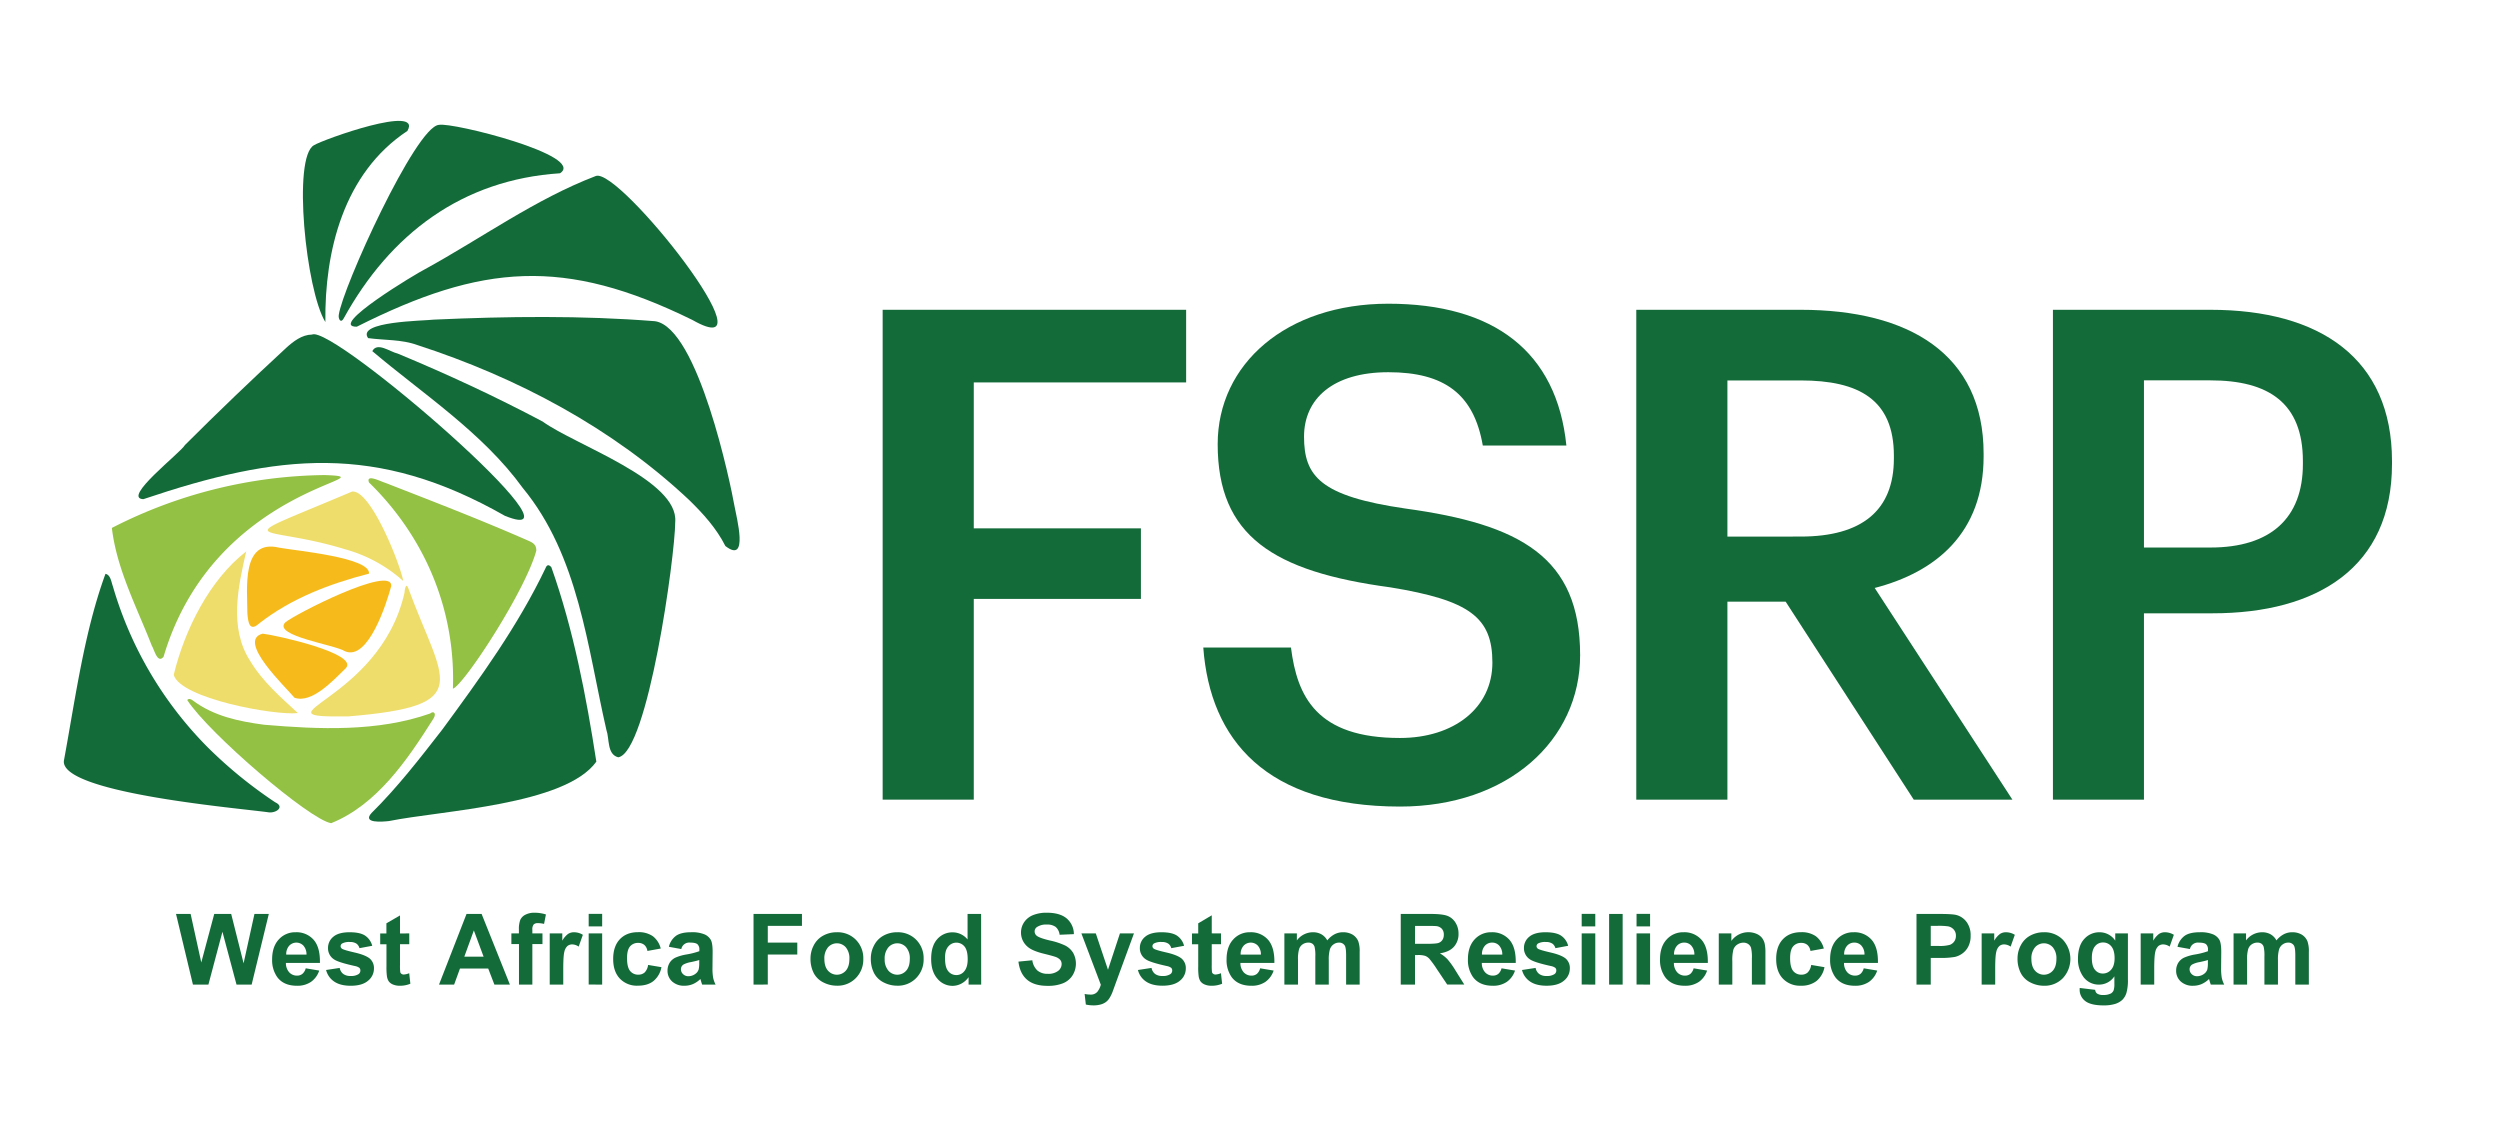
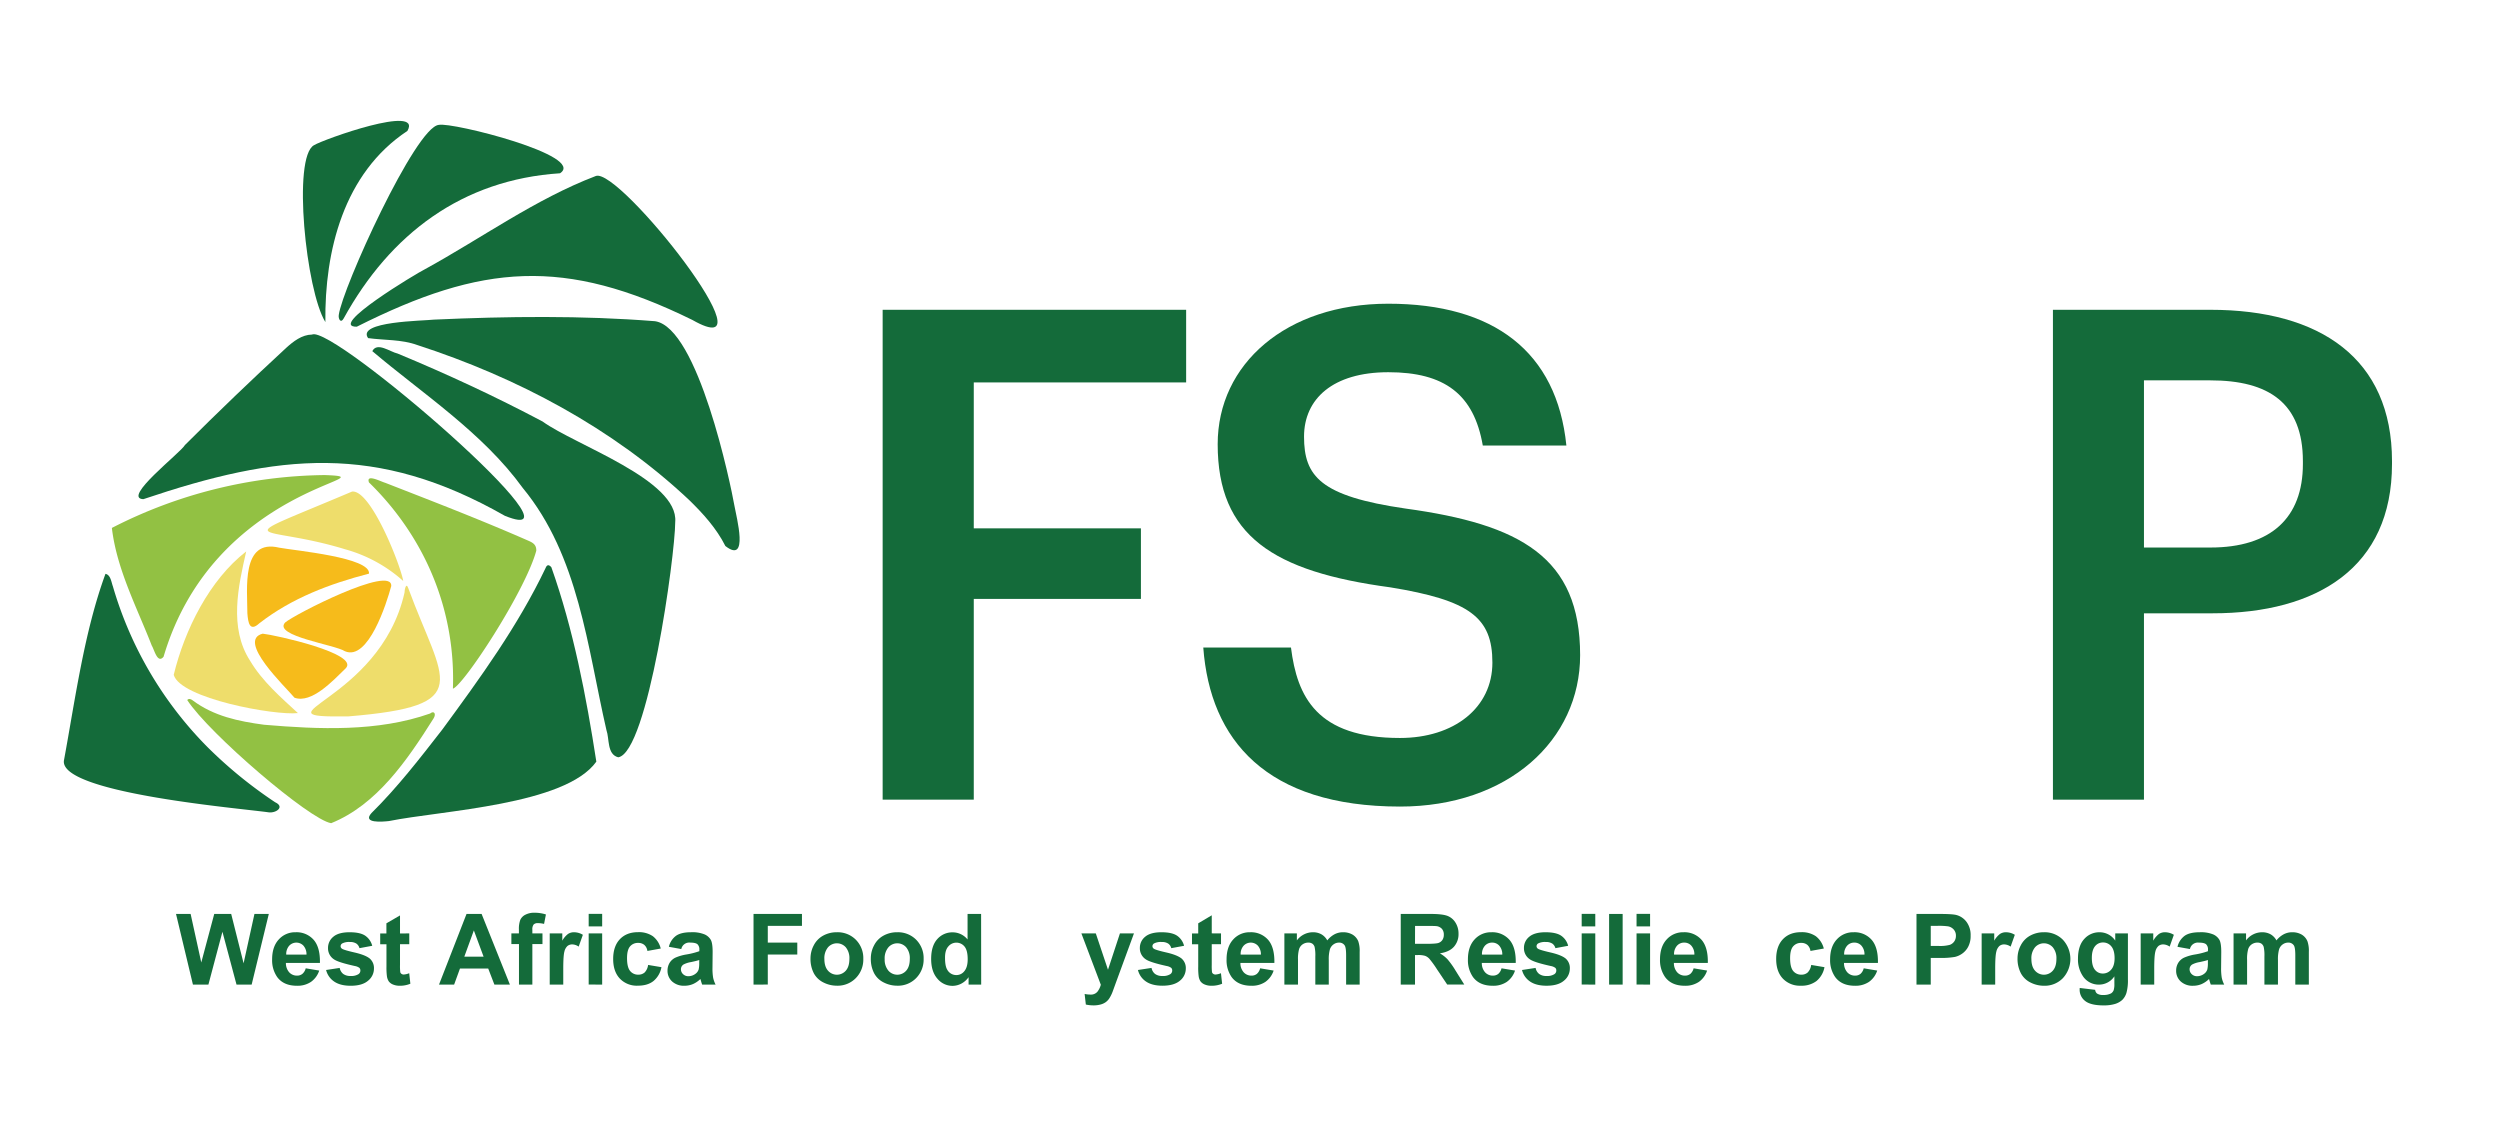
<svg xmlns="http://www.w3.org/2000/svg" id="Calque_1" data-name="Calque 1" viewBox="0 0 1349.29 609.45">
  <defs>
    <style>.cls-1{fill:#146b3a;}.cls-2{fill:#92c143;}.cls-3{fill:#eedd6b;}.cls-4{fill:#f6bb1b;}</style>
  </defs>
  <path class="cls-1" d="M476.38,167.2h163.8v39.2H525.56v78.76h90.21v38.08H525.56V431.58H476.38Z" />
  <path class="cls-1" d="M649.43,349.49h47.33c3.33,26.63,14,48.81,58.79,48.81,29.22,0,49.92-16.27,49.92-40.67S793.27,324,750.38,317c-63.23-8.51-93.18-27.74-93.18-77.28,0-43.27,37-75.8,92.07-75.8,56.94,0,91,25.88,96.13,76.54H800.29c-4.8-27.74-20.7-39.57-51-39.57-29.95,0-45.48,14.42-45.48,34.76,0,21.44,8.87,32.17,54.72,38.82,62.12,8.51,94.29,26.26,94.29,79.13,0,45.85-38.83,81.72-97.25,81.72C683.45,435.28,653.13,399.41,649.43,349.49Z" />
-   <path class="cls-1" d="M883.13,167.2h88.74c58.05,0,98.72,23.67,98.72,77.65v1.48c0,41.42-25.88,62.49-58.79,71l74.33,114.25h-53.25L963.74,324.72H932.31V431.58H883.13Zm88.74,122.39c32.91,0,50.29-14,50.29-42.15V246c0-30.32-18.86-40.67-50.29-40.67H932.31v84.3Z" />
  <path class="cls-1" d="M1108,167.2h85c59.16,0,98,26.26,98,81.72v1.48c0,55.83-40.3,80.61-96.87,80.61h-37V431.58H1108Zm85,128.31c32.54,0,49.91-15.9,49.91-45.11v-1.48c0-31.43-18.49-43.63-49.91-43.63h-35.87v90.22Z" />
  <path class="cls-1" d="M364.43,281.73c-.06,18.44-14.81,124.51-30.77,127-6.14-1.62-4.65-9.9-6.37-14.74-10.28-44.74-14.92-94-45.15-130.63-21.61-29.88-54.37-51.08-81.2-73.84,2.63-5.13,9.64.43,13.64,1.29,26.64,11.05,52.79,23.19,78.27,36.69C310.35,240.21,366.38,259.05,364.43,281.73Z" />
  <path class="cls-1" d="M234.27,172.5c39.64-1.78,79.64-2.29,119.25.86,23.3,3.39,40.87,88.2,42.88,99.68,1.06,6.06,7.94,31.65-4.91,21.65-4.77-9.5-11.94-17.4-19.5-24.78C330.7,231,279,203.68,225.28,186.24c-8.59-3.13-17.79-2.54-26.62-3.76C192.28,173.4,228.57,173.19,234.27,172.5Z" />
  <path class="cls-1" d="M168.39,180.57c11.09-5.77,153.41,117.7,104.14,97.84-69.39-39.5-122.21-33.57-195.17-9-11.83-.5,20.12-25,22.47-29.23q26.79-26.74,54.63-52.43C158.31,184.27,162.93,180.64,168.39,180.57Z" />
-   <path class="cls-1" d="M209.9,443.14c-3.45.38-14.57,1.37-9.4-4.33,14-13.82,26.09-29.48,38.17-45,20.43-27.82,40.89-56,55.78-87.22.73-1.89,1.78-2,3.12-.45,11.91,33.53,18.86,69.81,24.28,104.93C305.05,434.54,238.67,437.37,209.9,443.14Z" />
+   <path class="cls-1" d="M209.9,443.14c-3.45.38-14.57,1.37-9.4-4.33,14-13.82,26.09-29.48,38.17-45,20.43-27.82,40.89-56,55.78-87.22.73-1.89,1.78-2,3.12-.45,11.91,33.53,18.86,69.81,24.28,104.93C305.05,434.54,238.67,437.37,209.9,443.14" />
  <path class="cls-1" d="M321.54,95c12.56-5.09,98.44,104,52.14,77.68-69.09-33.92-113.39-30.38-181.12,3.65-16.08.19,32.46-28.92,36.74-31C259.91,128.55,289,107.42,321.54,95Z" />
  <path class="cls-1" d="M145.15,438.45c-16-2.27-114.43-10.53-110.58-28.34C40.71,376.79,45.46,341,56.92,309.72c2.79.51,3.17,4.48,4,6.72a204,204,0,0,0,51,86.7A240.25,240.25,0,0,0,148.52,433C153.82,435.5,149.07,438.87,145.15,438.45Z" />
  <path class="cls-2" d="M289.44,297.23c-5.93,21.87-39.31,72.8-45,74.45a145.62,145.62,0,0,0-5-43.62c-9.37-34.45-29.27-56.95-40.3-67.69-1.77-4.85,6.64-.34,8.73.19,25.62,10,51.29,19.88,76.49,30.92C287.08,292.67,289.55,293.58,289.44,297.23Z" />
  <path class="cls-2" d="M175.28,256.4c37.87,1.39-59.39,4.76-87,98.05-3.3,4-5-3.85-6.36-6-8.06-20.69-18.94-41.3-21.54-63.52A257.06,257.06,0,0,1,175.28,256.4Z" />
  <path class="cls-2" d="M178.73,444.29c-11.56-1.81-65.88-48.32-77.68-66.46.8-1,2-.52,2.88.13,11.44,8.59,24.87,11.37,38.61,13.2,29.55,2.51,61.27,3.91,89.58-6.06,2.23-1.79,3.37.27,1.9,2.61C219.6,410.62,203.28,434.37,178.73,444.29Z" />
  <path class="cls-1" d="M182.84,170c1.84-14.33,41.46-101.54,54-102.6,7.13-1.62,79.78,16.69,65.42,26.12-52.78,3.43-91.62,32.69-116.77,78.34C183.94,174.74,182.5,172.13,182.84,170Z" />
  <path class="cls-3" d="M93.76,364.22C99.64,340,113,313,132.89,297.61c-4.29,18.75-9.43,41.24,2.08,59,6.59,11.13,16.76,19.9,25.82,28.25C148.34,386.28,97.32,377,93.76,364.22Z" />
  <path class="cls-1" d="M169.46,78.37c5.27-3.22,58.7-22.26,50.43-7.72-34.52,22.84-44.73,65-44.28,103.18C165.1,156.82,157.76,84.78,169.46,78.37Z" />
  <path class="cls-3" d="M188.13,386.64c-54.31.77,16.79-7.22,30.19-66.76,0-1.39.81-5.86,2-2.51C239,368.29,257.52,380.88,188.13,386.64Z" />
  <path class="cls-4" d="M133.51,331c0-13.1-3.42-40.4,17.18-35.41,8.85,1.63,49.44,5.29,48.46,14-21.21,5.51-41.66,13.2-59.18,26.81C134.76,341.2,133.89,336.13,133.51,331Z" />
  <path class="cls-3" d="M190,265.31c10.09-1.21,26.16,39.56,27.63,48.26a78.15,78.15,0,0,0-31.34-17.11C140,282.28,120.46,294.76,190,265.31Z" />
  <path class="cls-4" d="M211.16,316.3c-2.45,9.16-12.41,40.64-25,35.18C181,348,147.26,343.25,153.87,336,158.71,331.73,211.84,304.55,211.16,316.3Z" />
  <path class="cls-4" d="M141.8,342c6.43.66,52.89,10.85,44.7,18.79-6.89,6.69-18.33,19.07-27.55,15.78C154.29,370.94,127.42,345.59,141.8,342Z" />
  <path class="cls-1" d="M104.13,531.4,95,493.27h7.88l5.75,26.19,7-26.19h9.15l6.69,26.64,5.86-26.64h7.75l-9.26,38.13h-8.17l-7.6-28.51-7.57,28.51Z" />
  <path class="cls-1" d="M165,522.61l7.29,1.22a12,12,0,0,1-4.44,6.1,13,13,0,0,1-7.58,2.1q-7.22,0-10.67-4.71a15.82,15.82,0,0,1-2.73-9.52q0-6.87,3.59-10.76a11.83,11.83,0,0,1,9.08-3.89,12.28,12.28,0,0,1,9.73,4.07q3.57,4.08,3.4,12.48H154.31a7.4,7.4,0,0,0,1.77,5.06,5.55,5.55,0,0,0,4.22,1.8,4.48,4.48,0,0,0,2.88-.93A5.75,5.75,0,0,0,165,522.61Zm.42-7.39a7.07,7.07,0,0,0-1.64-4.82,5.26,5.26,0,0,0-7.75.09,6.73,6.73,0,0,0-1.54,4.73Z" />
  <path class="cls-1" d="M176,523.52l7.34-1.12a5.39,5.39,0,0,0,1.89,3.24,6.4,6.4,0,0,0,4,1.11,7.21,7.21,0,0,0,4.27-1,2.31,2.31,0,0,0,1-2,1.93,1.93,0,0,0-.52-1.37,5.81,5.81,0,0,0-2.44-1q-8.85-1.95-11.22-3.56a7.1,7.1,0,0,1-3.28-6.22,7.66,7.66,0,0,1,2.84-6q2.83-2.44,8.79-2.45,5.67,0,8.43,1.85a9.45,9.45,0,0,1,3.8,5.46l-6.9,1.28a4.28,4.28,0,0,0-1.67-2.48,6.18,6.18,0,0,0-3.53-.85,7.91,7.91,0,0,0-4.13.8,1.75,1.75,0,0,0-.84,1.49,1.6,1.6,0,0,0,.73,1.32c.66.49,2.94,1.17,6.83,2.06s6.61,2,8.16,3.25a6.77,6.77,0,0,1,2.28,5.44,8.35,8.35,0,0,1-3.17,6.53q-3.16,2.73-9.39,2.73c-3.76,0-6.74-.77-8.94-2.29A10.54,10.54,0,0,1,176,523.52Z" />
  <path class="cls-1" d="M220.89,503.77v5.83h-5v11.14a28.89,28.89,0,0,0,.14,3.94,1.58,1.58,0,0,0,.66.92,2,2,0,0,0,1.23.37,9.49,9.49,0,0,0,2.94-.71l.62,5.68a14.66,14.66,0,0,1-5.77,1.09,9.23,9.23,0,0,1-3.57-.66,5.27,5.27,0,0,1-2.32-1.72,6.72,6.72,0,0,1-1-2.85,34.6,34.6,0,0,1-.24-5.15v-12H205.2v-5.83h3.35v-5.49l7.34-4.26v9.75Z" />
  <path class="cls-1" d="M275.2,531.4h-8.37l-3.33-8.66H248.25l-3.15,8.66h-8.16l14.85-38.13h8.14ZM261,516.32l-5.25-14.16-5.15,14.16Z" />
  <path class="cls-1" d="M276,503.77h4.06v-2.08a13.93,13.93,0,0,1,.74-5.2,5.83,5.83,0,0,1,2.73-2.79,10.36,10.36,0,0,1,5-1.09,20.45,20.45,0,0,1,6.11.94l-1,5.1a14.31,14.31,0,0,0-3.36-.42,3,3,0,0,0-2.27.75,4.27,4.27,0,0,0-.69,2.84v1.95h5.46v5.75h-5.46V531.4H280.1V509.52H276Z" />
  <path class="cls-1" d="M304,531.4h-7.31V503.77h6.79v3.93a11.78,11.78,0,0,1,3.13-3.66,5.79,5.79,0,0,1,3.16-.89,9.24,9.24,0,0,1,4.81,1.38l-2.26,6.37a6.45,6.45,0,0,0-3.43-1.19,4.08,4.08,0,0,0-2.6.84,5.86,5.86,0,0,0-1.68,3.06q-.61,2.21-.61,9.26Z" />
  <path class="cls-1" d="M317.72,500v-6.76H325V500Zm0,31.37V503.77H325V531.4Z" />
  <path class="cls-1" d="M356.61,511.94l-7.21,1.3a5.2,5.2,0,0,0-1.65-3.25,5,5,0,0,0-3.34-1.09,5.47,5.47,0,0,0-4.36,1.89c-1.08,1.25-1.63,3.36-1.63,6.31,0,3.27.55,5.59,1.66,6.94a5.43,5.43,0,0,0,4.43,2,5,5,0,0,0,3.41-1.18,7.07,7.07,0,0,0,1.87-4.07L357,522a12.68,12.68,0,0,1-4.29,7.46q-3.17,2.54-8.51,2.53a12.64,12.64,0,0,1-9.66-3.83c-2.4-2.55-3.6-6.07-3.6-10.59s1.2-8.11,3.61-10.65,5.68-3.81,9.79-3.81a13.33,13.33,0,0,1,8,2.17A12.05,12.05,0,0,1,356.61,511.94Z" />
  <path class="cls-1" d="M367.62,512.2,361,511a10.3,10.3,0,0,1,3.85-5.93q2.73-1.93,8.12-1.93a17.48,17.48,0,0,1,7.28,1.16,7.22,7.22,0,0,1,3.37,2.94q1,1.78,1,6.54l-.08,8.53a30.18,30.18,0,0,0,.35,5.38,15.07,15.07,0,0,0,1.32,3.7h-7.24c-.19-.48-.42-1.2-.7-2.16-.12-.43-.21-.71-.26-.85a13.36,13.36,0,0,1-4,2.73,11.59,11.59,0,0,1-4.55.91,9.37,9.37,0,0,1-6.72-2.32,7.69,7.69,0,0,1-2.47-5.85,8,8,0,0,1,1.12-4.18,7.45,7.45,0,0,1,3.14-2.81,24.63,24.63,0,0,1,5.82-1.7,40.41,40.41,0,0,0,7.1-1.79v-.73a3.81,3.81,0,0,0-1-3c-.7-.6-2-.9-3.93-.9a4.37,4.37,0,0,0-4.81,3.46Zm9.78,5.94c-.94.31-2.42.68-4.45,1.11a13.38,13.38,0,0,0-4,1.28,3,3,0,0,0-1.44,2.57,3.61,3.61,0,0,0,1.15,2.66,4,4,0,0,0,2.91,1.12,6.38,6.38,0,0,0,3.78-1.3,4.63,4.63,0,0,0,1.74-2.42,14.52,14.52,0,0,0,.29-3.57Z" />
  <path class="cls-1" d="M406.69,531.4V493.27h26.14v6.45H414.39v9h15.92v6.46H414.39v16.2Z" />
  <path class="cls-1" d="M437.44,517.2a15,15,0,0,1,1.79-7.05,12.34,12.34,0,0,1,5.09-5.2,15,15,0,0,1,7.35-1.8,13.79,13.79,0,0,1,10.27,4.07,14.05,14.05,0,0,1,4,10.29,14.2,14.2,0,0,1-4.05,10.39A13.66,13.66,0,0,1,451.72,532a16,16,0,0,1-7.25-1.72,11.75,11.75,0,0,1-5.24-5A16.87,16.87,0,0,1,437.44,517.2Zm7.49.39q0,4.11,1.95,6.29a6.38,6.38,0,0,0,9.62,0c1.28-1.45,1.93-3.57,1.93-6.34a9.18,9.18,0,0,0-1.93-6.25,6.4,6.4,0,0,0-9.62,0A9.18,9.18,0,0,0,444.93,517.59Z" />
  <path class="cls-1" d="M470,517.2a14.89,14.89,0,0,1,1.79-7.05,12.22,12.22,0,0,1,5.09-5.2,15,15,0,0,1,7.34-1.8,13.82,13.82,0,0,1,10.28,4.07,14.09,14.09,0,0,1,4,10.29,14.24,14.24,0,0,1-4.05,10.39A13.68,13.68,0,0,1,484.26,532a16,16,0,0,1-7.24-1.72,11.7,11.7,0,0,1-5.24-5A16.75,16.75,0,0,1,470,517.2Zm7.48.39a9.13,9.13,0,0,0,2,6.29,6.37,6.37,0,0,0,9.61,0c1.29-1.45,1.94-3.57,1.94-6.34a9.14,9.14,0,0,0-1.94-6.25,6.39,6.39,0,0,0-9.61,0A9.18,9.18,0,0,0,477.47,517.59Z" />
  <path class="cls-1" d="M529.56,531.4h-6.8v-4a11,11,0,0,1-4,3.52,10.32,10.32,0,0,1-4.65,1.16,10.49,10.49,0,0,1-8.15-3.84q-3.41-3.84-3.4-10.71,0-7,3.3-10.67a10.77,10.77,0,0,1,8.35-3.66,10.35,10.35,0,0,1,8,3.85V493.27h7.31ZM510.05,517c0,3,.4,5.08,1.22,6.4a5.52,5.52,0,0,0,4.94,2.86,5.38,5.38,0,0,0,4.29-2.14c1.18-1.44,1.78-3.57,1.78-6.42,0-3.17-.58-5.46-1.72-6.85a5.64,5.64,0,0,0-8.76,0Q510,512.88,510.05,517Z" />
-   <path class="cls-1" d="M549.67,519l7.49-.73a9.14,9.14,0,0,0,2.75,5.54,8.27,8.27,0,0,0,5.57,1.77,8.55,8.55,0,0,0,5.61-1.58,4.67,4.67,0,0,0,1.89-3.68,3.51,3.51,0,0,0-.79-2.3,6.33,6.33,0,0,0-2.78-1.65c-.9-.32-2.95-.87-6.16-1.67q-6.19-1.53-8.69-3.77a9.93,9.93,0,0,1-3.51-7.67,9.82,9.82,0,0,1,1.65-5.46,10.38,10.38,0,0,1,4.76-3.86,19.14,19.14,0,0,1,7.51-1.33c4.78,0,8.38,1.06,10.81,3.15a11.14,11.14,0,0,1,3.81,8.41l-7.7.33a6.59,6.59,0,0,0-2.12-4.22,7.79,7.79,0,0,0-4.88-1.29,8.81,8.81,0,0,0-5.26,1.38,2.79,2.79,0,0,0-1.22,2.36,2.93,2.93,0,0,0,1.14,2.32q1.47,1.21,7.08,2.55a37.23,37.23,0,0,1,8.31,2.74,10.77,10.77,0,0,1,4.22,3.88,12,12,0,0,1-.3,12.22,11,11,0,0,1-5.15,4.25,21.58,21.58,0,0,1-8.3,1.39q-7.23,0-11.11-3.34T549.67,519Z" />
  <path class="cls-1" d="M583.64,503.77h7.78L598,523.39l6.45-19.62h7.57l-9.75,26.59-1.75,4.82a19.64,19.64,0,0,1-1.83,3.69,7.94,7.94,0,0,1-2,2.07,8.57,8.57,0,0,1-2.78,1.23,14.23,14.23,0,0,1-3.73.45,19,19,0,0,1-4.14-.45l-.65-5.72a15.91,15.91,0,0,0,3.1.34,4.58,4.58,0,0,0,3.77-1.5,10.37,10.37,0,0,0,1.87-3.81Z" />
  <path class="cls-1" d="M614.16,523.52l7.34-1.12a5.39,5.39,0,0,0,1.89,3.24,6.42,6.42,0,0,0,4,1.11,7.19,7.19,0,0,0,4.27-1,2.31,2.31,0,0,0,1-2,1.93,1.93,0,0,0-.52-1.37,5.81,5.81,0,0,0-2.44-1q-8.85-1.95-11.22-3.56a7.1,7.1,0,0,1-3.28-6.22,7.66,7.66,0,0,1,2.84-6q2.84-2.44,8.79-2.45,5.67,0,8.43,1.85a9.41,9.41,0,0,1,3.8,5.46l-6.9,1.28a4.28,4.28,0,0,0-1.67-2.48,6.18,6.18,0,0,0-3.53-.85,7.91,7.91,0,0,0-4.13.8,1.75,1.75,0,0,0-.84,1.49,1.6,1.6,0,0,0,.73,1.32c.66.49,2.94,1.17,6.83,2.06s6.61,2,8.16,3.25a6.77,6.77,0,0,1,2.29,5.44,8.36,8.36,0,0,1-3.18,6.53Q633.63,532,627.4,532c-3.76,0-6.74-.77-8.94-2.29A10.54,10.54,0,0,1,614.16,523.52Z" />
  <path class="cls-1" d="M659,503.77v5.83h-5v11.14a28.89,28.89,0,0,0,.14,3.94,1.58,1.58,0,0,0,.66.92,2,2,0,0,0,1.23.37,9.49,9.49,0,0,0,2.94-.71l.63,5.68a14.74,14.74,0,0,1-5.78,1.09,9.23,9.23,0,0,1-3.57-.66,5.27,5.27,0,0,1-2.32-1.72,6.72,6.72,0,0,1-1-2.85,35.08,35.08,0,0,1-.23-5.15v-12h-3.36v-5.83h3.36v-5.49L654,494v9.75Z" />
  <path class="cls-1" d="M680.11,522.61l7.29,1.22a12,12,0,0,1-4.44,6.1,13,13,0,0,1-7.58,2.1q-7.21,0-10.67-4.71A15.82,15.82,0,0,1,662,517.8q0-6.87,3.59-10.76a11.83,11.83,0,0,1,9.08-3.89,12.28,12.28,0,0,1,9.73,4.07q3.57,4.08,3.4,12.48H669.47a7.4,7.4,0,0,0,1.77,5.06,5.55,5.55,0,0,0,4.22,1.8,4.48,4.48,0,0,0,2.88-.93A5.75,5.75,0,0,0,680.11,522.61Zm.42-7.39a7.07,7.07,0,0,0-1.64-4.82,5.26,5.26,0,0,0-7.75.09,6.73,6.73,0,0,0-1.54,4.73Z" />
  <path class="cls-1" d="M693.2,503.77h6.74v3.78a10.83,10.83,0,0,1,8.61-4.4,9.34,9.34,0,0,1,4.6,1.09,8.37,8.37,0,0,1,3.2,3.31,12.74,12.74,0,0,1,3.93-3.31,9.71,9.71,0,0,1,4.5-1.09,10,10,0,0,1,5.15,1.24,7.6,7.6,0,0,1,3.15,3.63,15.8,15.8,0,0,1,.75,5.72V531.4h-7.31V515.61q0-4.11-.75-5.31a3.47,3.47,0,0,0-3.12-1.56,5,5,0,0,0-2.89.94,5.2,5.2,0,0,0-2,2.74,19.75,19.75,0,0,0-.6,5.72V531.4H709.9V516.26a21,21,0,0,0-.39-5.2,3.34,3.34,0,0,0-1.21-1.74,3.78,3.78,0,0,0-2.23-.58,5.31,5.31,0,0,0-3,.92,5,5,0,0,0-1.94,2.62,19.64,19.64,0,0,0-.58,5.7V531.4H693.2Z" />
  <path class="cls-1" d="M756,531.4V493.27h16.21q6.1,0,8.88,1a8.8,8.8,0,0,1,4.44,3.66,11,11,0,0,1,1.66,6,10.2,10.2,0,0,1-2.52,7.09c-1.69,1.86-4.2,3-7.55,3.52a17.77,17.77,0,0,1,4.12,3.2,43.2,43.2,0,0,1,4.39,6.19l4.66,7.44h-9.21l-5.57-8.3a54.07,54.07,0,0,0-4.06-5.6,6,6,0,0,0-2.32-1.59,12.81,12.81,0,0,0-3.87-.43H763.7V531.4Zm7.7-22h5.7c3.69,0,6-.15,6.91-.46a4.19,4.19,0,0,0,2.17-1.62,5,5,0,0,0,.77-2.86,4.61,4.61,0,0,0-1-3.11,4.67,4.67,0,0,0-2.9-1.49c-.62-.09-2.5-.13-5.62-.13h-6Z" />
  <path class="cls-1" d="M810.39,522.61l7.29,1.22a12,12,0,0,1-4.43,6.1,13,13,0,0,1-7.59,2.1q-7.21,0-10.67-4.71a15.82,15.82,0,0,1-2.73-9.52q0-6.87,3.59-10.76a11.83,11.83,0,0,1,9.08-3.89,12.28,12.28,0,0,1,9.73,4.07q3.57,4.08,3.41,12.48H799.76a7.39,7.39,0,0,0,1.76,5.06,5.55,5.55,0,0,0,4.22,1.8,4.53,4.53,0,0,0,2.89-.93A5.74,5.74,0,0,0,810.39,522.61Zm.42-7.39a7,7,0,0,0-1.64-4.82,5,5,0,0,0-3.79-1.66,5.09,5.09,0,0,0-4,1.75,6.68,6.68,0,0,0-1.53,4.73Z" />
  <path class="cls-1" d="M821.45,523.52l7.34-1.12a5.35,5.35,0,0,0,1.9,3.24,6.37,6.37,0,0,0,4,1.11,7.19,7.19,0,0,0,4.27-1,2.31,2.31,0,0,0,1-2,1.89,1.89,0,0,0-.52-1.37,5.81,5.81,0,0,0-2.44-1q-8.85-1.95-11.21-3.56a7.11,7.11,0,0,1-3.29-6.22,7.66,7.66,0,0,1,2.84-6q2.84-2.44,8.79-2.45,5.68,0,8.43,1.85a9.41,9.41,0,0,1,3.8,5.46l-6.89,1.28a4.34,4.34,0,0,0-1.68-2.48,6.16,6.16,0,0,0-3.53-.85,7.91,7.91,0,0,0-4.13.8,1.74,1.74,0,0,0-.83,1.49A1.6,1.6,0,0,0,830,512c.65.49,2.93,1.17,6.82,2.06s6.62,2,8.16,3.25a6.74,6.74,0,0,1,2.29,5.44,8.36,8.36,0,0,1-3.18,6.53q-3.17,2.73-9.39,2.73c-3.76,0-6.74-.77-8.93-2.29A10.56,10.56,0,0,1,821.45,523.52Z" />
  <path class="cls-1" d="M853.66,500v-6.76H861V500Zm0,31.37V503.77H861V531.4Z" />
  <path class="cls-1" d="M868.46,531.4V493.27h7.31V531.4Z" />
  <path class="cls-1" d="M883.27,500v-6.76h7.31V500Zm0,31.37V503.77h7.31V531.4Z" />
  <path class="cls-1" d="M914.07,522.61l7.28,1.22a11.94,11.94,0,0,1-4.43,6.1,13,13,0,0,1-7.59,2.1q-7.2,0-10.66-4.71a15.82,15.82,0,0,1-2.74-9.52q0-6.87,3.6-10.76a11.82,11.82,0,0,1,9.07-3.89,12.27,12.27,0,0,1,9.73,4.07q3.57,4.08,3.41,12.48H903.43a7.4,7.4,0,0,0,1.77,5.06,5.54,5.54,0,0,0,4.21,1.8,4.51,4.51,0,0,0,2.89-.93A5.82,5.82,0,0,0,914.07,522.61Zm.41-7.39a7,7,0,0,0-1.64-4.82,5,5,0,0,0-3.79-1.66,5.09,5.09,0,0,0-4,1.75,6.72,6.72,0,0,0-1.53,4.73Z" />
-   <path class="cls-1" d="M952.83,531.4h-7.31V517.3a21.48,21.48,0,0,0-.47-5.79,4,4,0,0,0-1.52-2,4.38,4.38,0,0,0-2.53-.73,5.81,5.81,0,0,0-3.41,1.05,5.2,5.2,0,0,0-2.07,2.75,23.56,23.56,0,0,0-.56,6.35V531.4h-7.31V503.77h6.79v4.06A11.32,11.32,0,0,1,948,504a7.46,7.46,0,0,1,3,2.23,8.1,8.1,0,0,1,1.43,3.07,22.71,22.71,0,0,1,.4,4.91Z" />
  <path class="cls-1" d="M984.34,511.94l-7.21,1.3a5.3,5.3,0,0,0-1.65-3.25,5,5,0,0,0-3.35-1.09,5.47,5.47,0,0,0-4.36,1.89c-1.08,1.25-1.62,3.36-1.62,6.31,0,3.27.55,5.59,1.65,6.94a5.45,5.45,0,0,0,4.44,2,4.94,4.94,0,0,0,3.4-1.18,7.07,7.07,0,0,0,1.88-4.07L984.7,522a12.73,12.73,0,0,1-4.29,7.46A13.27,13.27,0,0,1,971.9,532a12.64,12.64,0,0,1-9.66-3.83c-2.41-2.55-3.61-6.07-3.61-10.59s1.21-8.11,3.62-10.65,5.67-3.81,9.78-3.81a13.36,13.36,0,0,1,8,2.17A12.11,12.11,0,0,1,984.34,511.94Z" />
  <path class="cls-1" d="M1005.87,522.61l7.29,1.22a12,12,0,0,1-4.43,6.1,13,13,0,0,1-7.59,2.1q-7.2,0-10.66-4.71a15.82,15.82,0,0,1-2.74-9.52q0-6.87,3.6-10.76a11.81,11.81,0,0,1,9.07-3.89,12.27,12.27,0,0,1,9.73,4.07q3.57,4.08,3.41,12.48H995.24a7.44,7.44,0,0,0,1.76,5.06,5.56,5.56,0,0,0,4.22,1.8,4.51,4.51,0,0,0,2.89-.93A5.74,5.74,0,0,0,1005.87,522.61Zm.42-7.39a7,7,0,0,0-1.64-4.82,5,5,0,0,0-3.79-1.66,5.09,5.09,0,0,0-4,1.75,6.72,6.72,0,0,0-1.53,4.73Z" />
  <path class="cls-1" d="M1034.36,531.4V493.27h12.36q7,0,9.16.57a10,10,0,0,1,5.49,3.73,11.87,11.87,0,0,1,2.21,7.43,12.41,12.41,0,0,1-1.28,5.9,10.42,10.42,0,0,1-3.24,3.76,11.1,11.1,0,0,1-4,1.81,44.3,44.3,0,0,1-8,.55h-5V531.4Zm7.7-31.68v10.82h4.21a20,20,0,0,0,6.1-.6,5,5,0,0,0,2.4-1.87,5.14,5.14,0,0,0,.87-3,4.89,4.89,0,0,0-1.22-3.43,5.33,5.33,0,0,0-3.1-1.69,36.06,36.06,0,0,0-5.54-.26Z" />
  <path class="cls-1" d="M1076.84,531.4h-7.31V503.77h6.79v3.93a11.92,11.92,0,0,1,3.14-3.66,5.77,5.77,0,0,1,3.16-.89,9.24,9.24,0,0,1,4.81,1.38l-2.26,6.37a6.45,6.45,0,0,0-3.43-1.19,4.08,4.08,0,0,0-2.61.84,5.93,5.93,0,0,0-1.67,3.06q-.62,2.21-.62,9.26Z" />
  <path class="cls-1" d="M1088.89,517.2a15,15,0,0,1,1.79-7.05,12.28,12.28,0,0,1,5.09-5.2,15,15,0,0,1,7.35-1.8,13.79,13.79,0,0,1,10.27,4.07,15.28,15.28,0,0,1,0,20.68,13.66,13.66,0,0,1-10.18,4.13,16,16,0,0,1-7.25-1.72,11.75,11.75,0,0,1-5.24-5A16.87,16.87,0,0,1,1088.89,517.2Zm7.49.39q0,4.11,1.95,6.29a6.37,6.37,0,0,0,9.61,0c1.29-1.45,1.94-3.57,1.94-6.34a9.14,9.14,0,0,0-1.94-6.25,6.39,6.39,0,0,0-9.61,0A9.18,9.18,0,0,0,1096.38,517.59Z" />
  <path class="cls-1" d="M1122.45,533.22l8.35,1a2.82,2.82,0,0,0,1,2,5.47,5.47,0,0,0,3.27.78,8.47,8.47,0,0,0,4.3-.86,3.51,3.51,0,0,0,1.45-1.84,11,11,0,0,0,.34-3.36v-4a9.88,9.88,0,0,1-8.27,4.47,10.19,10.19,0,0,1-8.82-4.71,16,16,0,0,1-2.55-9.26q0-6.94,3.34-10.61a10.78,10.78,0,0,1,8.31-3.67,10.12,10.12,0,0,1,8.46,4.5v-3.88h6.84v24.8a25,25,0,0,1-.8,7.31,9.13,9.13,0,0,1-2.27,3.8,10.27,10.27,0,0,1-3.89,2.16,20.79,20.79,0,0,1-6.15.78q-7,0-10-2.41a7.59,7.59,0,0,1-2.94-6.1C1122.42,533.87,1122.43,533.57,1122.45,533.22ZM1129,517q0,4.4,1.7,6.43a5.27,5.27,0,0,0,4.21,2,5.8,5.8,0,0,0,4.52-2.1c1.24-1.39,1.85-3.46,1.85-6.2s-.59-5-1.77-6.37a5.62,5.62,0,0,0-4.47-2.09,5.4,5.4,0,0,0-4.34,2.05Q1129,512.83,1129,517Z" />
  <path class="cls-1" d="M1162.67,531.4h-7.31V503.77h6.79v3.93a11.78,11.78,0,0,1,3.13-3.66,5.8,5.8,0,0,1,3.17-.89,9.29,9.29,0,0,1,4.81,1.38L1171,510.9a6.5,6.5,0,0,0-3.44-1.19,4.08,4.08,0,0,0-2.6.84,5.86,5.86,0,0,0-1.68,3.06c-.4,1.47-.61,4.56-.61,9.26Z" />
  <path class="cls-1" d="M1181.87,512.2l-6.64-1.19a10.3,10.3,0,0,1,3.85-5.93q2.73-1.93,8.12-1.93a17.48,17.48,0,0,1,7.28,1.16,7.22,7.22,0,0,1,3.37,2.94q1,1.78,1,6.54l-.08,8.53a30.18,30.18,0,0,0,.35,5.38,15.07,15.07,0,0,0,1.32,3.7h-7.24c-.19-.48-.42-1.2-.7-2.16-.12-.43-.21-.71-.26-.85a13.36,13.36,0,0,1-4,2.73,11.59,11.59,0,0,1-4.55.91,9.37,9.37,0,0,1-6.72-2.32,7.69,7.69,0,0,1-2.47-5.85,8,8,0,0,1,1.12-4.18,7.45,7.45,0,0,1,3.14-2.81,24.63,24.63,0,0,1,5.82-1.7,40.41,40.41,0,0,0,7.1-1.79v-.73a3.81,3.81,0,0,0-1-3c-.7-.6-2-.9-3.93-.9a4.37,4.37,0,0,0-4.81,3.46Zm9.78,5.94c-.94.31-2.42.68-4.45,1.11a13.38,13.38,0,0,0-4,1.28,3,3,0,0,0-1.44,2.57,3.61,3.61,0,0,0,1.15,2.66,4,4,0,0,0,2.91,1.12,6.38,6.38,0,0,0,3.78-1.3,4.63,4.63,0,0,0,1.74-2.42,14.52,14.52,0,0,0,.29-3.57Z" />
  <path class="cls-1" d="M1205.49,503.77h6.74v3.78a10.83,10.83,0,0,1,8.61-4.4,9.34,9.34,0,0,1,4.6,1.09,8.37,8.37,0,0,1,3.2,3.31,12.74,12.74,0,0,1,3.93-3.31,9.71,9.71,0,0,1,4.5-1.09,10,10,0,0,1,5.15,1.24,7.6,7.6,0,0,1,3.15,3.63,15.8,15.8,0,0,1,.75,5.72V531.4h-7.31V515.61q0-4.11-.75-5.31a3.47,3.47,0,0,0-3.12-1.56,5,5,0,0,0-2.89.94,5.2,5.2,0,0,0-2,2.74,19.75,19.75,0,0,0-.6,5.72V531.4h-7.31V516.26a21,21,0,0,0-.39-5.2,3.34,3.34,0,0,0-1.21-1.74,3.78,3.78,0,0,0-2.23-.58,5.31,5.31,0,0,0-3,.92,5,5,0,0,0-1.94,2.62,19.64,19.64,0,0,0-.58,5.7V531.4h-7.31Z" />
</svg>